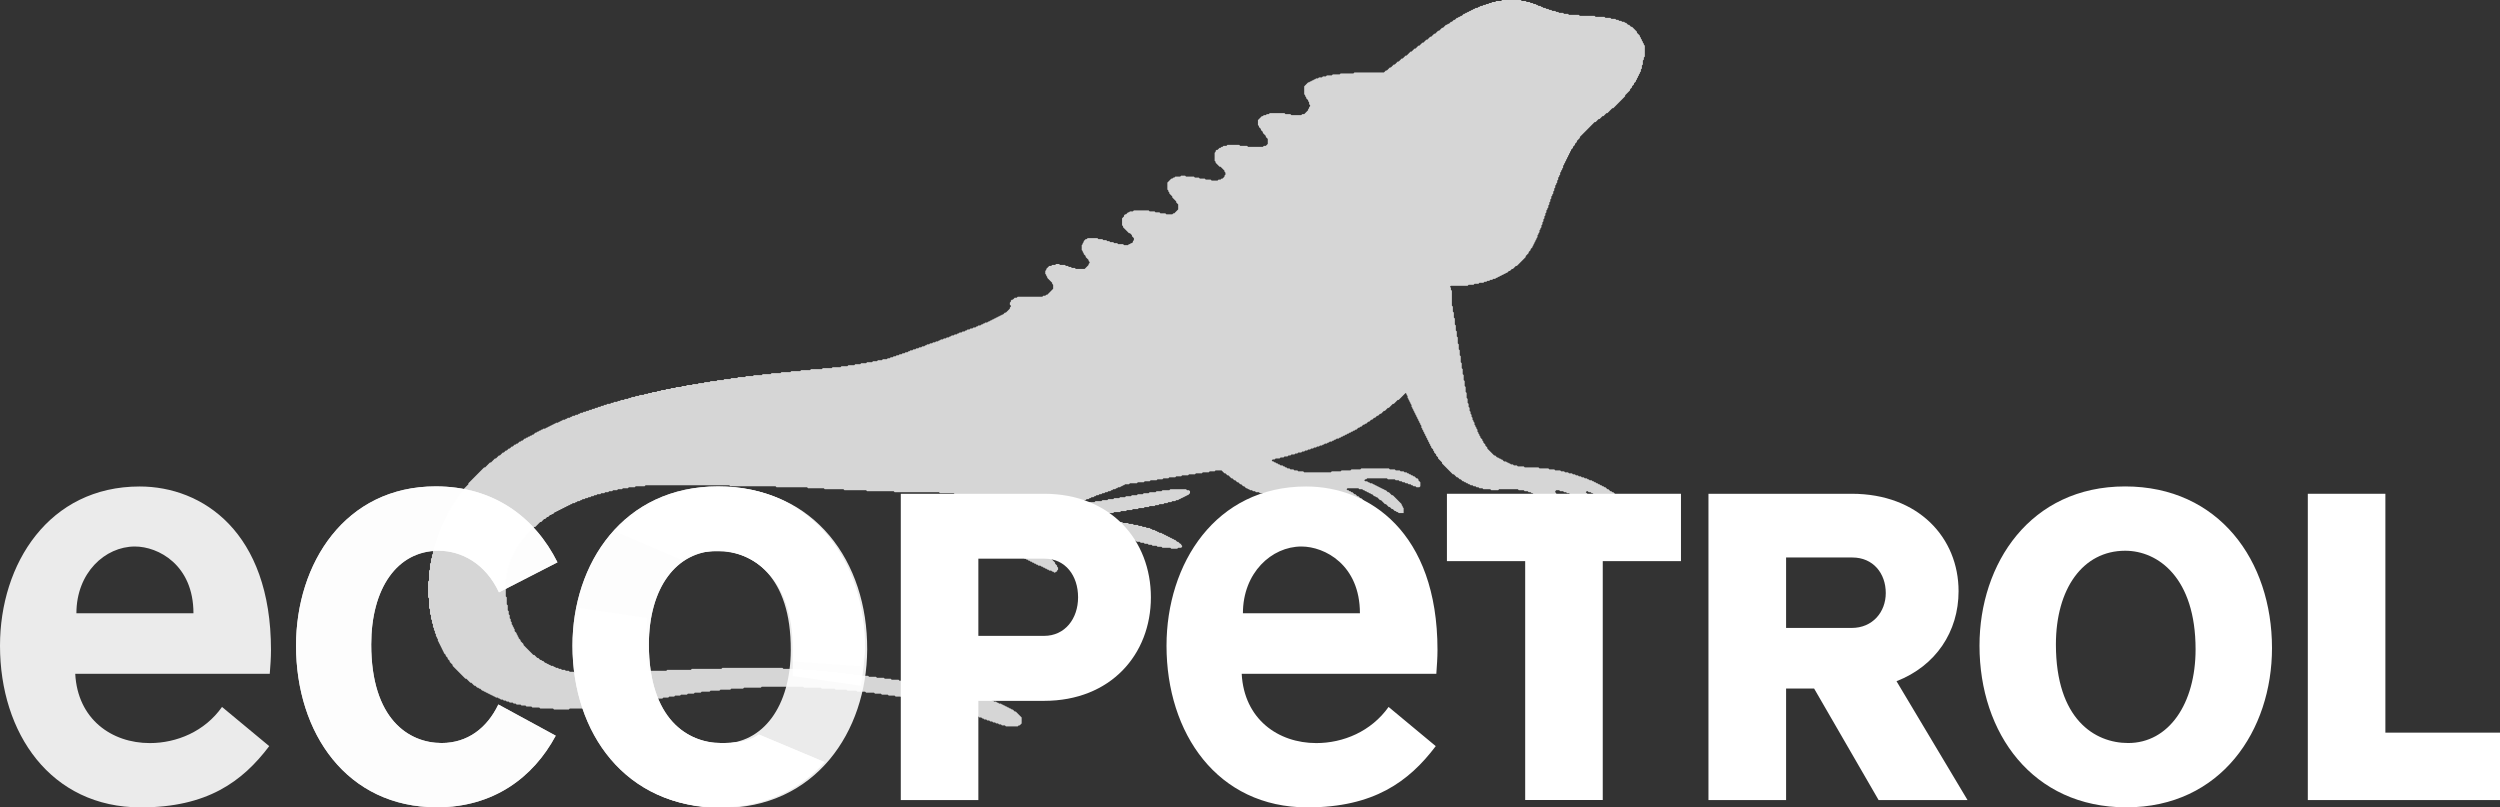
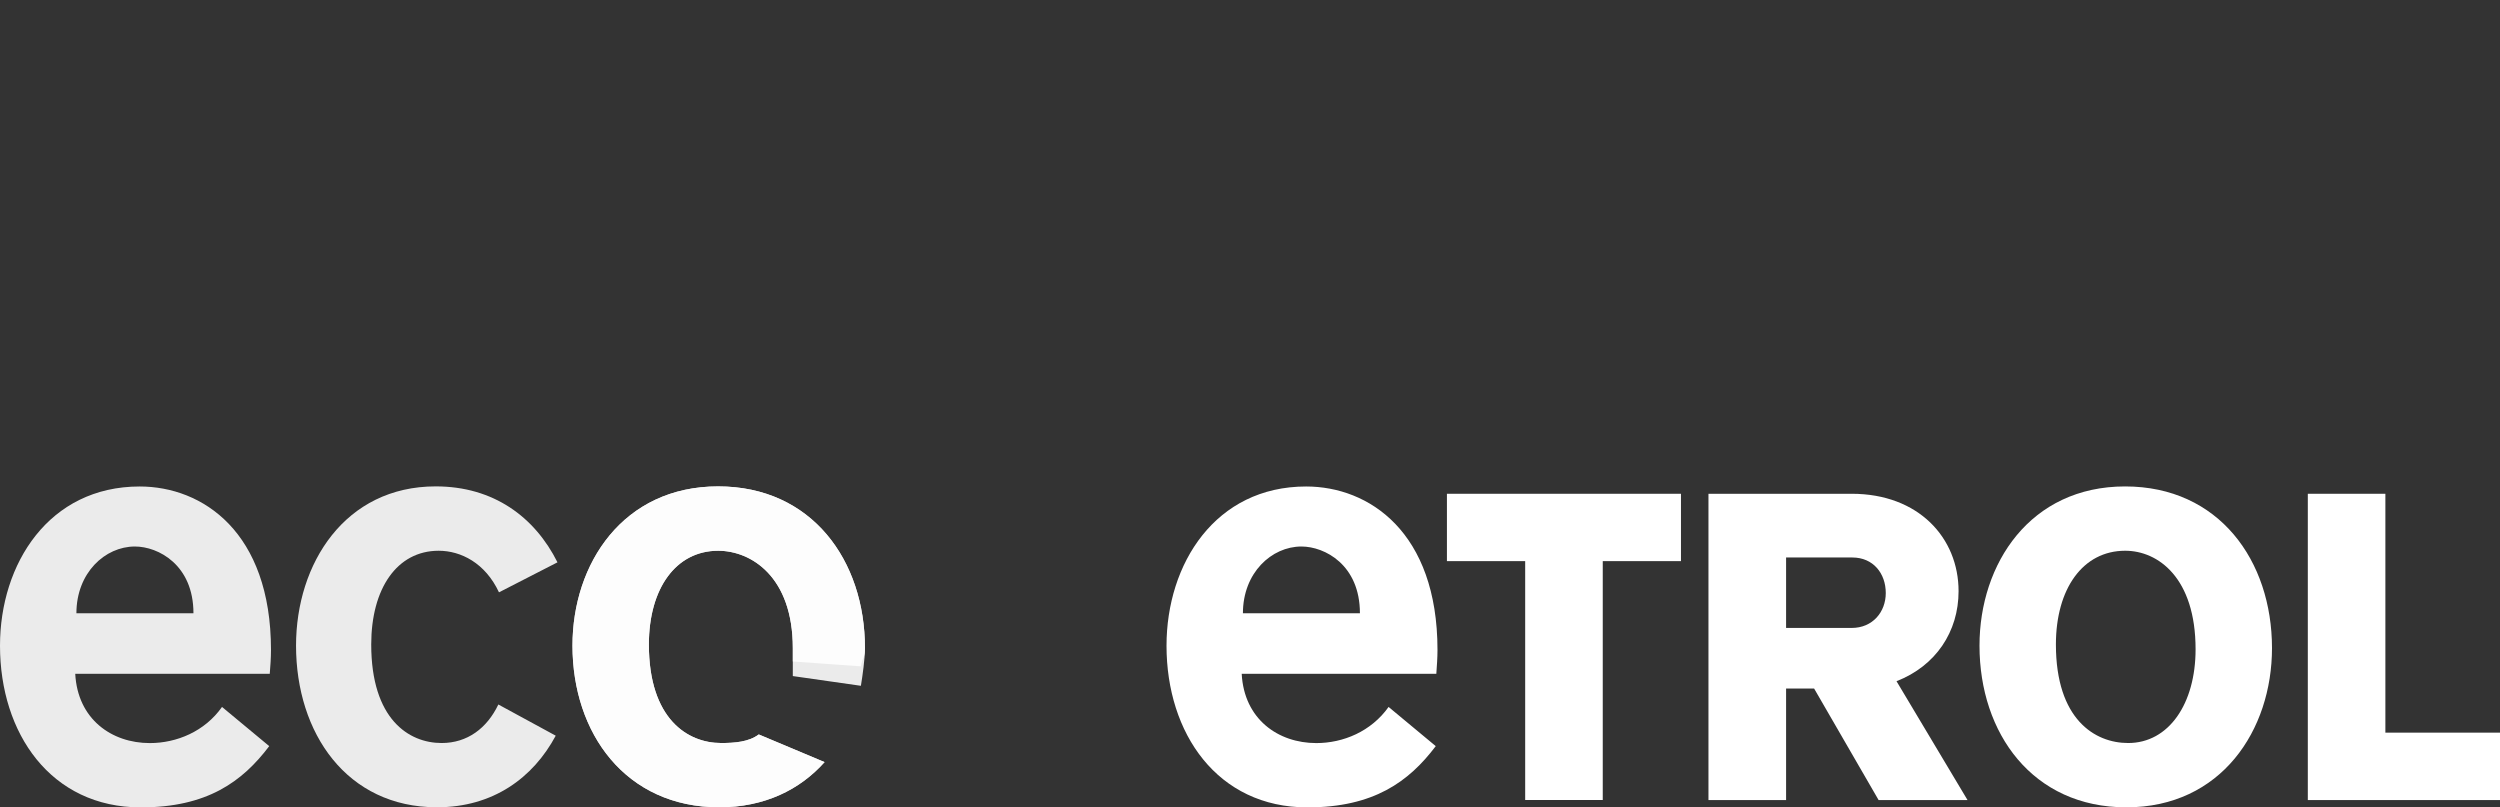
<svg xmlns="http://www.w3.org/2000/svg" width="257" height="83" viewBox="0 0 257 83" fill="none">
  <rect x="0" y="0" width="257" height="83" fill="#333333" stroke="none" />
  <g clip-path="url(#clip0_60_14)">
-     <path d="M107.33 50.76C114.198 50.76 118.312 55.549 118.312 61.406C118.312 67.257 114.198 72.047 107.33 72.047H100.575V82.246H92.601V50.76H107.33ZM100.575 57.438V65.368H107.33C109.476 65.368 110.827 63.608 110.827 61.4C110.827 59.193 109.536 57.433 107.39 57.433H100.575V57.438Z" fill="white" />
    <path d="M127.647 69.269C127.892 73.93 131.395 76.389 135.317 76.389C138.084 76.389 140.96 75.193 142.747 72.673L147.595 76.702C144.833 80.357 141.216 83 134.402 83C125.136 83 119.918 75.383 119.918 66.38C119.918 57.947 124.946 50.011 134.271 50.011C140.715 50.011 147.774 54.667 147.774 66.821C147.774 67.637 147.709 68.453 147.654 69.269H127.647ZM127.772 63.044H139.8C139.8 58.064 136.182 56.181 133.786 56.181C130.719 56.181 127.772 58.88 127.772 63.044Z" fill="white" />
    <path d="M172.803 50.76V57.684H164.763V82.24H156.789V57.684H148.744V50.76H172.803Z" fill="white" />
    <path d="M186.492 70.784H183.61V82.246H175.63V50.76H190.359C197.228 50.76 201.341 55.292 201.341 60.774C201.341 64.927 199.01 68.453 194.962 70.029L202.262 82.246H193.121L186.492 70.784ZM183.61 57.31V64.552H190.359C192.506 64.552 193.857 62.915 193.857 60.965C193.857 58.947 192.566 57.31 190.42 57.31H183.61Z" fill="white" />
    <path d="M203.492 66.374C203.492 57.941 208.705 50.005 218.461 50.005C228.097 50.005 233.561 57.623 233.561 66.626C233.561 75.059 228.343 82.994 218.587 82.994C208.956 82.997 203.492 75.383 203.492 66.374ZM211.347 66.251C211.347 73.929 215.334 76.383 218.777 76.383C222.945 76.383 225.706 72.353 225.706 66.748C225.706 59.388 221.844 56.616 218.467 56.616C214.114 56.619 211.347 60.523 211.347 66.251Z" fill="white" />
    <path d="M237.243 50.76H245.217V75.316H257V82.246H237.243V50.76Z" fill="white" />
    <path d="M7.735 69.269C7.98 73.93 11.477 76.389 15.404 76.389C18.161 76.389 21.053 75.193 22.823 72.673L27.677 76.702C24.915 80.357 21.293 83 14.478 83C5.213 83 0 75.383 0 66.38C0 57.947 5.033 50.011 14.359 50.011C20.802 50.011 27.857 54.667 27.857 66.821C27.857 67.637 27.797 68.453 27.731 69.269H7.735ZM7.855 63.044H19.887C19.887 58.064 16.265 56.181 13.868 56.181C10.802 56.181 7.855 58.88 7.855 63.044Z" fill="white" fill-opacity="0.9" />
    <path d="M74.129 76.383C70.698 76.383 66.705 73.924 66.705 66.251C66.705 60.517 69.467 56.617 73.825 56.617C77.196 56.617 81.5 59.255 81.5 66.62C81.5 67.229 81.5 69 81.5 69.5L88.5 70.5C88.674 69.444 88.918 67.71 88.918 66.62C88.918 57.617 83.455 50 73.825 50C64.063 50 58.85 57.936 58.85 66.369C58.85 75.372 64.308 82.989 73.944 82.989C78.618 82.989 82.246 81.167 84.768 78.345L78 75.5C76.981 76.277 75.497 76.383 74.129 76.383Z" fill="white" fill-opacity="0.9" />
-     <path d="M57.129 75.629C54.798 79.971 50.685 82.989 44.917 82.989C35.657 82.989 30.433 75.372 30.433 66.369C30.433 57.936 35.466 50 44.791 50C50.74 50 54.972 53.146 57.309 57.807L51.295 60.892C49.885 57.869 47.368 56.617 45.097 56.617C40.799 56.617 38.162 60.517 38.162 66.251C38.162 73.93 42.024 76.383 45.402 76.383C48.038 76.383 50.064 74.869 51.23 72.421L57.129 75.629Z" fill="white" fill-opacity="0.9" />
-     <path d="M73.917 56.677C77.348 56.694 81.329 59.172 81.292 66.845C81.264 72.579 78.484 76.466 74.126 76.445C70.754 76.428 66.463 73.77 66.499 66.404C66.502 65.795 66.51 64.025 66.513 63.525L59.518 62.491C59.338 63.546 59.086 65.279 59.081 66.368C59.037 75.371 64.463 83.015 74.094 83.061C83.855 83.109 89.106 75.199 89.147 66.766C89.191 57.763 83.77 50.119 74.134 50.073C69.46 50.05 65.824 51.854 63.288 54.664L70.042 57.542C71.064 56.77 72.549 56.671 73.917 56.677Z" fill="white" fill-opacity="0.9" />
  </g>
-   <path d="M154.414 0L154.313 0.102H153.807L153.706 0.204H153.402L153.301 0.306H153.099L152.998 0.408H152.795L152.694 0.51H152.492L152.39 0.612H152.188L152.087 0.714H151.986L151.884 0.816H151.682L151.581 0.918H151.48L151.378 1.02H151.277L151.176 1.122H151.075L150.973 1.224H150.872L150.771 1.326H150.67L150.569 1.428H150.467L150.265 1.632H150.164L150.063 1.734H149.961L149.86 1.836H149.759L149.557 2.04H149.455L149.253 2.244H149.152L148.949 2.448H148.848L148.747 2.55H148.646L148.342 2.856H148.241L147.937 3.162H147.836L147.533 3.468H147.431L147.128 3.775H147.027L146.723 4.081H146.622L146.318 4.387H146.217L145.913 4.693H145.812L145.508 4.999H145.407L145.104 5.305H145.002L144.598 5.713H144.496L144.193 6.019H144.092L143.788 6.325H143.687L143.383 6.631H143.282L142.978 6.937H142.877L142.573 7.243H142.472L142.27 7.447H139.234L139.133 7.549H137.817L137.716 7.651H137.007L136.906 7.753H136.4L136.299 7.855H135.995L135.894 7.957H135.59L135.489 8.059H135.287L135.186 8.161H135.084L134.983 8.263H134.882L134.781 8.365H134.68L134.578 8.467H134.477L134.072 8.875V9.691L134.173 9.793V9.895L134.275 9.997V10.099L134.477 10.303V10.405L134.578 10.507V10.711L134.68 10.813V10.915L134.578 11.017V11.12L134.477 11.222V11.323L134.072 11.732H133.87L133.769 11.834H132.757L132.655 11.732H132.149L132.048 11.63H130.53L130.429 11.732H130.227L130.125 11.834H129.923L129.822 11.936H129.72L129.316 12.344V12.854L129.417 12.956V13.058L129.619 13.262V13.364L129.822 13.568V13.67L130.125 13.976V14.078L130.328 14.282V14.792L130.125 14.996H129.923L129.822 15.098H128.304L128.202 14.996H127.494L127.393 14.894H126.178L126.077 14.996H125.773L125.672 15.098H125.571L125.47 15.2H125.369L125.166 15.404H125.065L124.964 15.506V15.608L124.863 15.71V16.526L124.964 16.628V16.73L125.369 17.138H125.47L125.875 17.546V17.648L125.976 17.75V17.954L125.875 18.056V18.158L125.672 18.362H125.571L125.47 18.464H125.267L125.166 18.566H124.559L124.458 18.464H123.952L123.851 18.362H123.345L123.243 18.26H122.839L122.737 18.158H121.928L121.827 18.056H121.422L121.32 18.158H120.814L120.713 18.26H120.612L120.511 18.362H120.41L120.005 18.77V19.485L120.106 19.587V19.689L120.207 19.791V19.893L120.511 20.199V20.301L120.916 20.709V20.811L121.118 21.015V21.525L120.713 21.933H120.612L120.511 22.035H119.904L119.802 21.933H119.296L119.195 21.831H118.79L118.689 21.729H118.183L118.082 21.627H116.564L116.463 21.729H116.159L116.058 21.831H115.957L115.754 22.035H115.653L115.552 22.137V22.239L115.349 22.443V23.157L115.451 23.259V23.361L116.058 23.973H116.159L116.361 24.177V24.279L116.564 24.483V24.687L116.463 24.789V24.891L116.361 24.993H116.26L116.159 25.095H116.058L115.957 25.197H115.552L115.451 25.095H114.945L114.843 24.993H114.54L114.439 24.891H114.135L114.034 24.789H113.831L113.73 24.687H113.427L113.325 24.585H112.92L112.819 24.483H111.807L111.706 24.585H111.605L111.402 24.789V24.891L111.301 24.993V25.095L111.2 25.197V25.707L111.301 25.809V25.911L111.402 26.013V26.115L111.605 26.32V26.422L111.908 26.727V26.829L112.01 26.931V27.034L111.908 27.136V27.238L111.504 27.646H110.593L110.492 27.544H110.188L110.087 27.442H109.884L109.783 27.34H109.581L109.48 27.238H108.973L108.872 27.136H108.569L108.467 27.238H108.164L108.063 27.34H107.86L107.557 27.646V27.748L107.455 27.85V28.156L107.557 28.258V28.36L107.658 28.462V28.564L108.164 29.074V29.176L108.265 29.278V29.686L107.658 30.298H107.557L107.455 30.4H107.253L107.152 30.502H104.622L104.52 30.604H104.318L104.116 30.808H104.014L103.913 30.91V31.012L103.812 31.114V31.318L103.913 31.42V31.522L103.812 31.624V31.726L103.407 32.134H103.306L103.104 32.338H103.002L102.901 32.44H102.8L102.699 32.542H102.598L102.496 32.644H102.395L102.294 32.746H102.193L102.092 32.848H101.99L101.889 32.95H101.788L101.687 33.052H101.586L101.484 33.154H101.282L101.181 33.256H101.08L100.978 33.358H100.877L100.776 33.46H100.573L100.472 33.562H100.371L100.27 33.664H100.067L99.966 33.766H99.764L99.663 33.868H99.46L99.359 33.971H99.258L99.157 34.072H98.954L98.853 34.175H98.651L98.549 34.276H98.448L98.347 34.379H98.145L98.043 34.48H97.841L97.74 34.583H97.639L97.537 34.685H97.335L97.234 34.787H97.031L96.93 34.889H96.728L96.626 34.991H96.525L96.424 35.093H96.222L96.121 35.195H95.918L95.817 35.297H95.615L95.513 35.399H95.311L95.21 35.501H95.108L95.007 35.603H94.805L94.704 35.705H94.501L94.4 35.807H94.198L94.096 35.909H93.894L93.793 36.011H93.59L93.489 36.113H93.388L93.287 36.215H93.084L92.983 36.317H92.781L92.68 36.419H92.477L92.376 36.521H92.174L92.072 36.623H91.87L91.769 36.725H91.566L91.465 36.827H91.263L91.161 36.929H90.757L90.655 37.031H90.251L90.149 37.133H89.745L89.643 37.235H89.137L89.036 37.337H88.53L88.429 37.439H87.923L87.822 37.541H87.215L87.113 37.643H86.506L86.405 37.745H85.595L85.494 37.847H84.583L84.482 37.949H83.369L83.267 38.051H82.357L82.255 38.153H81.345L81.243 38.255H80.332L80.231 38.357H79.32L79.219 38.459H78.41L78.308 38.561H77.499L77.398 38.663H76.689L76.588 38.765H75.879L75.778 38.867H75.171L75.07 38.969H74.463L74.361 39.071H73.754L73.653 39.173H73.046L72.945 39.275H72.439L72.337 39.377H71.831L71.73 39.479H71.224L71.123 39.581H70.617L70.516 39.683H70.111L70.01 39.785H69.504L69.402 39.887H68.998L68.896 39.989H68.492L68.39 40.091H67.986L67.884 40.193H67.581L67.48 40.295H67.075L66.974 40.397H66.67L66.569 40.499H66.265L66.164 40.601H65.759L65.658 40.703H65.354L65.253 40.805H64.949L64.848 40.907H64.646L64.545 41.009H64.241L64.14 41.111H63.836L63.735 41.213H63.532L63.431 41.315H63.128L63.026 41.417H62.824L62.723 41.52H62.419L62.318 41.621H62.116L62.014 41.724H61.812L61.711 41.825H61.508L61.407 41.928H61.205L61.104 42.029H60.901L60.8 42.132H60.598L60.496 42.234H60.294L60.193 42.336H59.99L59.889 42.438H59.687L59.586 42.54H59.484L59.383 42.642H59.181L59.08 42.744H58.877L58.776 42.846H58.675L58.574 42.948H58.371L58.27 43.05H58.169L58.068 43.152H57.865L57.764 43.254H57.663L57.561 43.356H57.46L57.359 43.458H57.157L57.055 43.56H56.954L56.853 43.662H56.752L56.651 43.764H56.549L56.448 43.866H56.347L56.246 43.968H56.145L56.043 44.07H55.841L55.74 44.172H55.639L55.537 44.274H55.436L55.335 44.376H55.234L55.133 44.478H55.031L54.829 44.682H54.728L54.627 44.784H54.525L54.424 44.886H54.323L54.222 44.988H54.12L54.019 45.09H53.918L53.716 45.294H53.614L53.513 45.396H53.412L53.21 45.6H53.108L53.007 45.702H52.906L52.704 45.906H52.602L52.4 46.11H52.299L52.096 46.314H51.995L51.793 46.518H51.692L51.388 46.824H51.287L50.983 47.13H50.882L50.477 47.538H50.376L49.87 48.048H49.769L48.149 49.681V49.782L47.643 50.293V50.395L47.239 50.803V50.905L47.036 51.109V51.211L46.834 51.415V51.517L46.631 51.721V51.823L46.429 52.027V52.129L46.328 52.231V52.333L46.125 52.537V52.639L46.024 52.741V52.843L45.923 52.945V53.047L45.822 53.149V53.251L45.721 53.353V53.455L45.619 53.557V53.659L45.518 53.761V53.863L45.417 53.965V54.067L45.316 54.169V54.373L45.215 54.475V54.577L45.113 54.679V54.883L45.012 54.985V55.189L44.911 55.291V55.495L44.81 55.597V55.801L44.708 55.903V56.107L44.607 56.209V56.515L44.506 56.617V56.923L44.405 57.026V57.331L44.304 57.434V57.842L44.202 57.944V58.556L44.101 58.658V59.678L44 59.78V61.412L44.101 61.514V62.534L44.202 62.636V63.146L44.304 63.248V63.656L44.405 63.758V64.064L44.506 64.166V64.472L44.607 64.575V64.778L44.708 64.88V65.085L44.81 65.187V65.391L44.911 65.493V65.595L45.012 65.697V65.901L45.113 66.003V66.105L45.215 66.207V66.309L45.316 66.411V66.513L45.417 66.615V66.717L45.518 66.819V66.921L45.619 67.023V67.125L45.822 67.329V67.431L46.024 67.635V67.737L46.227 67.941V68.043L46.53 68.349V68.451L47.846 69.777H47.947L48.352 70.185H48.453L48.757 70.491H48.858L49.06 70.695H49.161L49.263 70.797H49.364L49.566 71.001H49.667L49.769 71.103H49.87L49.971 71.205H50.072L50.173 71.307H50.275L50.376 71.409H50.477L50.578 71.511H50.679L50.781 71.613H50.882L50.983 71.715H51.185L51.287 71.817H51.388L51.489 71.919H51.692L51.793 72.022H51.995L52.096 72.124H52.299L52.4 72.225H52.704L52.805 72.328H53.007L53.108 72.43H53.513L53.614 72.531H54.019L54.12 72.634H54.627L54.728 72.736H55.436L55.537 72.838H56.853L56.954 72.94H58.472L58.574 72.838H60.294L60.395 72.736H61.407L61.508 72.634H62.419L62.52 72.531H63.229L63.33 72.43H64.039L64.14 72.328H64.747L64.848 72.225H65.455L65.557 72.124H66.164L66.265 72.022H66.771L66.872 71.919H67.48L67.581 71.817H68.087L68.188 71.715H68.694L68.795 71.613H69.301L69.402 71.511H69.908L70.01 71.409H70.617L70.718 71.307H71.325L71.427 71.205H72.034L72.135 71.103H72.945L73.046 71.001H73.957L74.058 70.899H75.07L75.171 70.797H76.385L76.487 70.695H78.207L78.308 70.593H82.559L82.66 70.695H84.381L84.482 70.797H85.798L85.899 70.899H87.012L87.113 71.001H88.024L88.125 71.103H88.935L89.036 71.205H89.846L89.947 71.307H90.554L90.655 71.409H91.263L91.364 71.511H91.971L92.072 71.613H92.578L92.68 71.715H93.186L93.287 71.817H93.692L93.793 71.919H94.299L94.4 72.022H94.805L94.906 72.124H95.21L95.311 72.225H95.716L95.817 72.328H96.222L96.323 72.43H96.626L96.728 72.531H97.031L97.132 72.634H97.335L97.436 72.736H97.74L97.841 72.838H98.043L98.145 72.94H98.448L98.549 73.042H98.752L98.853 73.144H99.055L99.157 73.246H99.359L99.46 73.348H99.663L99.764 73.45H99.966L100.067 73.552H100.27L100.371 73.654H100.573L100.675 73.756H100.877L100.978 73.858H101.08L101.181 73.96H101.383L101.484 74.062H101.687L101.788 74.164H101.99L102.092 74.266H102.294L102.395 74.368H102.598L102.699 74.47H102.901L103.002 74.572H103.306L103.407 74.674H104.622L104.723 74.572H104.824L105.027 74.368V73.756L104.419 73.144H104.318L104.116 72.94H104.014L103.913 72.838H103.812L103.711 72.736H103.61L103.508 72.634H103.407L103.306 72.531H103.205L103.104 72.43H103.002L102.901 72.328H102.699L102.598 72.225H102.496L102.395 72.124H102.193L102.092 72.022H101.99L101.889 71.919H101.687L101.586 71.817H101.383L101.282 71.715H101.08L100.978 71.613H100.776L100.675 71.511H100.371L100.27 71.409H100.067L99.966 71.307H99.663L99.561 71.205H99.258L99.157 71.103H98.853L98.752 71.001H98.347L98.246 70.899H97.942L97.841 70.797H97.436L97.335 70.695H96.93L96.829 70.593H96.323L96.222 70.491H95.716L95.615 70.389H95.108L95.007 70.287H94.501L94.4 70.185H93.793L93.692 70.083H93.186L93.084 69.981H92.477L92.376 69.879H91.668L91.566 69.777H90.959L90.858 69.675H90.149L90.048 69.573H89.34L89.239 69.471H88.631L88.53 69.369H87.822L87.721 69.267H87.012L86.911 69.165H86.101L86 69.063H85.089L84.988 68.961H83.976L83.875 68.859H82.559L82.458 68.757H80.535L80.434 68.655H74.26L74.159 68.757H71.123L71.022 68.859H68.593L68.492 68.961H66.67L66.569 69.063H65.253L65.152 69.165H64.039L63.937 69.267H62.622L62.52 69.369H61.002L60.901 69.267H59.788L59.687 69.165H59.08L58.978 69.063H58.574L58.472 68.961H58.169L58.068 68.859H57.764L57.663 68.757H57.46L57.359 68.655H57.157L57.055 68.553H56.954L56.853 68.451H56.651L56.549 68.349H56.448L56.347 68.247H56.246L56.145 68.145H56.043L55.841 67.941H55.74L55.639 67.839H55.537L55.335 67.635H55.234L54.93 67.329H54.829L53.817 66.309V66.207L53.513 65.901V65.799L53.311 65.595V65.493L53.21 65.391V65.289L53.108 65.187V65.085L52.906 64.88V64.677L52.805 64.575V64.472L52.704 64.371V64.269L52.602 64.166V63.962L52.501 63.86V63.656L52.4 63.554V63.248L52.299 63.146V62.84L52.198 62.738V62.228L52.096 62.126V61.412L51.995 61.31V59.576L52.096 59.474V58.964L52.198 58.862V58.454L52.299 58.352V58.148L52.4 58.046V57.842L52.501 57.74V57.536L52.602 57.434V57.331L52.704 57.23V57.127L52.805 57.026V56.923L52.906 56.822V56.719L53.007 56.617V56.515L53.108 56.413V56.311L53.311 56.107V56.005L53.614 55.699V55.597L54.019 55.189V55.087L54.93 54.169H55.031L55.537 53.659H55.639L55.942 53.353H56.043L56.246 53.149H56.347L56.549 52.945H56.651L56.752 52.843H56.853L57.055 52.639H57.157L57.258 52.537H57.359L57.46 52.435H57.561L57.663 52.333H57.764L57.865 52.231H57.966L58.068 52.129H58.169L58.27 52.027H58.371L58.472 51.925H58.574L58.675 51.823H58.776L58.877 51.721H59.08L59.181 51.619H59.282L59.383 51.517H59.586L59.687 51.415H59.788L59.889 51.313H60.092L60.193 51.211H60.395L60.496 51.109H60.699L60.8 51.007H61.002L61.104 50.905H61.306L61.407 50.803H61.711L61.812 50.701H62.116L62.217 50.599H62.52L62.622 50.497H62.925L63.026 50.395H63.431L63.532 50.293H63.937L64.039 50.191H64.545L64.646 50.089H65.253L65.354 49.987H66.265L66.366 49.885H74.969L75.07 49.987H79.725L79.826 50.089H82.964L83.065 50.191H84.684L84.785 50.293H86.708L86.81 50.395H89.036L89.137 50.497H91.87L91.971 50.599H96.525L96.626 50.701H98.043L98.145 50.803H98.853L98.954 50.905V51.007L99.055 51.109V51.211L99.157 51.313V51.415L99.359 51.619H99.46L99.561 51.721H99.663L99.764 51.823H99.865L99.966 51.925H100.472L100.573 52.027H101.08L101.181 52.129V52.639L101.282 52.741V53.353L101.383 53.455V53.761L101.484 53.863V54.067L101.586 54.169V54.373L101.687 54.475V54.577L101.788 54.679V54.781L101.889 54.883V54.985L102.092 55.189V55.291L102.699 55.903H102.8L103.002 56.107H103.104L103.306 56.311H103.407L103.508 56.413H103.61L103.812 56.617H103.913L104.014 56.719H104.116L104.217 56.822H104.318L104.52 57.026H104.622L104.723 57.127H104.824L104.925 57.23H105.027L105.128 57.331H105.229L105.33 57.434H105.431L105.533 57.536H105.634L105.735 57.638H105.836L105.937 57.74H106.039L106.14 57.842H106.241L106.342 57.944H106.443L106.545 58.046H106.646L106.747 58.148H106.949L107.051 58.25H107.152L107.253 58.352H107.354L107.455 58.454H107.557L107.658 58.556H107.759L107.86 58.658H108.063L108.164 58.76H108.265L108.366 58.862H108.467L108.569 58.76H108.67V58.658L108.771 58.556V58.352L108.67 58.25V58.148L108.467 57.944V57.842L107.961 57.331H107.86L107.354 56.822H107.253L106.848 56.413H106.747L106.443 56.107H106.342L106.14 55.903H106.039L105.836 55.699H105.735L105.533 55.495H105.431L105.229 55.291H105.128L104.723 54.883V54.577L104.925 54.373H105.128L105.229 54.271H106.039L106.14 54.373H107.253L107.354 54.475H108.569L108.67 54.577H110.087L110.188 54.679H111.807L111.908 54.781H113.123L113.224 54.883H113.73L113.831 54.985H114.236L114.337 55.087H114.742L114.843 55.189H115.147L115.248 55.291H115.552L115.653 55.393H115.957L116.058 55.495H116.361L116.463 55.597H116.766L116.867 55.699H117.171L117.272 55.801H117.576L117.677 55.903H117.981L118.082 56.005H118.386L118.487 56.107H118.892L118.993 56.209H119.398L119.499 56.311H120.308L120.41 56.413H121.017L121.118 56.311H121.422L121.523 56.209V56.107L121.422 56.005V55.903H121.32L121.118 55.699H121.017L120.814 55.495H120.713L120.612 55.393H120.511L120.41 55.291H120.308L120.207 55.189H120.106L120.005 55.087H119.904L119.802 54.985H119.701L119.6 54.883H119.499L119.398 54.781H119.195L119.094 54.679H118.993L118.892 54.577H118.79L118.689 54.475H118.487L118.386 54.373H118.284L118.183 54.271H117.88L117.778 54.169H117.475L117.373 54.067H117.07L116.969 53.965H116.564L116.463 53.863H116.058L115.957 53.761H115.451L115.349 53.659H114.945L114.843 53.557H114.337L114.236 53.455H113.73L113.629 53.353H113.123L113.022 53.251H112.516L112.414 53.149V53.047L112.516 52.945H113.224L113.325 52.843H113.831L113.933 52.741H114.439L114.54 52.639H115.147L115.248 52.537H115.754L115.855 52.435H116.361L116.463 52.333H116.969L117.07 52.231H117.576L117.677 52.129H118.082L118.183 52.027H118.689L118.79 51.925H119.094L119.195 51.823H119.6L119.701 51.721H120.005L120.106 51.619H120.41L120.511 51.517H120.814L120.916 51.415H121.118L121.219 51.313H121.32L121.422 51.211H121.523L121.624 51.109H121.725L121.827 51.007H121.928L122.029 50.905H122.13L122.333 50.701V50.497L122.231 50.395H122.029L121.928 50.293H120.308L120.207 50.395H119.499L119.398 50.497H118.892L118.79 50.599H118.183L118.082 50.701H117.576L117.475 50.803H116.969L116.867 50.905H116.361L116.26 51.007H115.754L115.653 51.109H115.147L115.046 51.211H114.54L114.439 51.313H113.933L113.831 51.415H113.325L113.224 51.517H112.617L112.516 51.619H112.01L111.908 51.721H111.301L111.2 51.619L111.301 51.517H111.402L111.504 51.415H111.605L111.706 51.313H111.908L112.01 51.211H112.111L112.212 51.109H112.414L112.516 51.007H112.617L112.718 50.905H112.92L113.022 50.803H113.224L113.325 50.701H113.528L113.629 50.599H113.831L113.933 50.497H114.135L114.236 50.395H114.337L114.439 50.293H114.641L114.742 50.191H114.843L114.945 50.089H115.147L115.248 49.987H115.349L115.451 49.885H115.552L115.653 49.782H116.058L116.159 49.681H116.867L116.969 49.578H117.576L117.677 49.477H118.183L118.284 49.374H118.892L118.993 49.273H119.499L119.6 49.17H120.106L120.207 49.069H120.814L120.916 48.966H121.422L121.523 48.864H122.13L122.231 48.762H122.839L122.94 48.66H123.547L123.648 48.558H124.255L124.357 48.456H124.863L124.964 48.354H125.571L125.875 48.66H125.976L126.178 48.864H126.28L126.583 49.17H126.684L126.887 49.374H126.988L127.19 49.578H127.292L127.494 49.782H127.595L127.798 49.987H127.899L128.101 50.191H128.202L128.304 50.293H128.405L128.506 50.395H128.708L128.81 50.497H129.012L129.113 50.599H129.417L129.518 50.701H129.923L130.024 50.803H132.352L132.453 50.701H133.971L134.072 50.599H135.793L135.894 50.701H136.299L136.4 50.803H136.704L136.805 50.905H137.007L137.108 51.007H137.21L137.311 51.109H137.513L137.614 51.211H137.716L137.817 51.313H137.918L138.019 51.415H138.12L138.222 51.517H138.323L138.424 51.619H138.525L138.728 51.823H138.829L139.031 52.027H139.133L139.335 52.231H139.436L139.74 52.537H139.841L140.145 52.843H140.246L140.954 53.557H141.055L141.258 53.761H141.663V53.659L141.764 53.557V53.353L141.663 53.251V53.047L141.561 52.945V52.843L141.258 52.537V52.435L140.448 51.619H140.347L139.942 51.211H139.841L139.639 51.007H139.537L139.335 50.803H139.234L139.031 50.599H138.93L138.829 50.497H138.728L138.627 50.395H138.525L138.424 50.293L138.525 50.191H139.639L139.74 50.293H140.043L140.145 50.395H140.246L140.347 50.497H140.448L140.549 50.599H140.651L140.752 50.701H140.853L140.954 50.803H141.055L141.258 51.007H141.359L141.46 51.109H141.561L141.865 51.415H141.966L142.371 51.823H142.472L142.776 52.129H142.877L143.08 52.333H143.181L143.383 52.537H143.484L143.586 52.639H143.687L143.788 52.741H144.294V52.231L144.193 52.129V52.027L144.092 51.925V51.823L143.181 50.905H143.08L142.776 50.599H142.675L142.472 50.395H142.371L142.27 50.293H142.169L142.067 50.191H141.966L141.865 50.089H141.764L141.663 49.987H141.561L141.46 49.885H141.359L141.258 49.782H141.157L141.055 49.681H140.853L140.752 49.578H140.651L140.549 49.477H140.347L140.246 49.374L140.347 49.273H140.448L140.549 49.17H142.573L142.675 49.273H143.383L143.484 49.374H143.788L143.889 49.477H144.092L144.193 49.578H144.395L144.496 49.681H144.699L144.8 49.782H145.002L145.104 49.885H145.205L145.306 49.987H145.508L145.61 50.089H145.913L146.014 49.987V49.578L145.812 49.374V49.273L145.711 49.17H145.61L145.407 48.966H145.306L145.205 48.864H145.104L145.002 48.762H144.901L144.8 48.66H144.699L144.598 48.558H144.395L144.294 48.456H143.99L143.889 48.354H143.484L143.383 48.252H142.877L142.776 48.15H139.942L139.841 48.252H138.93L138.829 48.354H137.918L137.817 48.456H136.906L136.805 48.558H134.072L133.971 48.456H133.465L133.364 48.354H133.06L132.959 48.252H132.655L132.554 48.15H132.352L132.251 48.048H132.149L132.048 47.946H131.947L131.846 47.844H131.643L131.542 47.742H131.441L131.34 47.64H131.239L131.137 47.538H131.036L130.935 47.436H130.834L130.733 47.334L130.834 47.232H131.036L131.137 47.13H131.542L131.643 47.028H131.947L132.048 46.926H132.352L132.453 46.824H132.655L132.757 46.722H133.06L133.161 46.62H133.364L133.465 46.518H133.769L133.87 46.416H134.072L134.173 46.314H134.376L134.477 46.212H134.68L134.781 46.11H134.983L135.084 46.008H135.287L135.388 45.906H135.59L135.692 45.804H135.894L135.995 45.702H136.096L136.198 45.6H136.4L136.501 45.498H136.602L136.704 45.396H136.906L137.007 45.294H137.108L137.21 45.192H137.311L137.412 45.09H137.614L137.716 44.988H137.817L137.918 44.886H138.019L138.12 44.784H138.222L138.323 44.682H138.424L138.525 44.58H138.627L138.728 44.478H138.829L138.93 44.376H139.031L139.133 44.274H139.234L139.335 44.172H139.436L139.639 43.968H139.74L139.841 43.866H139.942L140.145 43.662H140.246L140.347 43.56H140.448L140.651 43.356H140.752L140.954 43.152H141.055L141.258 42.948H141.359L141.561 42.744H141.663L141.865 42.54H141.966L142.27 42.234H142.371L142.675 41.928H142.776L143.181 41.52H143.282L143.687 41.111H143.788L144.496 40.397L144.598 40.499V40.601L144.699 40.703V40.907L144.8 41.009V41.111L144.901 41.213V41.315L145.002 41.417V41.52L145.104 41.621V41.825L145.205 41.928V42.029L145.306 42.132V42.234L145.407 42.336V42.438L145.508 42.54V42.642L145.61 42.744V42.846L145.711 42.948V43.05L145.812 43.152V43.254L145.913 43.356V43.458L146.014 43.56V43.662L146.116 43.764V43.968L146.217 44.07V44.172L146.318 44.274V44.376L146.419 44.478V44.58L146.52 44.682V44.784L146.622 44.886V44.988L146.723 45.09V45.192L146.824 45.294V45.396L146.925 45.498V45.6L147.027 45.702V45.804L147.128 45.906V46.008L147.33 46.212V46.314L147.431 46.416V46.518L147.634 46.722V46.824L147.836 47.028V47.13L148.241 47.538V47.64L149.354 48.762H149.455L149.759 49.069H149.86L150.063 49.273H150.164L150.366 49.477H150.467L150.569 49.578H150.67L150.771 49.681H150.872L150.973 49.782H151.075L151.176 49.885H151.378L151.48 49.987H151.682L151.783 50.089H151.986L152.087 50.191H152.39L152.492 50.293H153.2L153.301 50.395H154.01L154.111 50.293H156.034L156.135 50.395H156.641L156.742 50.497H157.046L157.147 50.599H157.349L157.451 50.701H157.552L157.653 50.803H157.754L157.855 50.905H157.957L158.058 51.007H158.159L158.463 51.313H158.564L158.969 51.721V51.823L159.171 52.027V52.129L159.272 52.231V52.333L159.373 52.435V52.537L159.475 52.639V52.741L159.576 52.843V52.945L159.778 53.149V53.251L160.487 53.965H160.588L160.689 54.067L160.79 53.965V53.863L160.892 53.761V53.047L160.79 52.945V52.639L160.689 52.537V52.333L160.588 52.231V52.027L160.487 51.925V51.823L160.386 51.721V51.517L160.284 51.415V51.313L160.183 51.211V51.109L160.082 51.007V50.905L159.981 50.803V50.701L159.88 50.599V50.497L159.981 50.395H160.284L160.386 50.497H160.689L160.79 50.599H160.993L161.094 50.701H161.296L161.398 50.803H161.499L161.701 51.007H161.802L161.904 51.109H162.005L163.017 52.129V52.231L163.219 52.435V52.537L163.32 52.639V52.741L163.422 52.843V52.945L163.523 53.047V53.251L163.624 53.353V53.557L163.725 53.659V53.761L163.827 53.863V53.965L163.928 54.067V54.169H164.13L164.231 54.067V53.965L164.333 53.863V52.741L164.231 52.639V52.333L164.13 52.231V52.027L164.029 51.925V51.823L163.827 51.619V51.517L163.523 51.211V51.109L163.017 50.599L163.118 50.497H163.219L163.32 50.599H163.523L163.624 50.701H163.725L163.827 50.803H163.928L164.029 50.905H164.231L164.333 51.007H164.434L164.535 51.109H164.636L164.737 51.211H164.839L164.94 51.313H165.041L165.142 51.415H165.243L165.345 51.517H165.446L165.648 51.721H165.749L165.851 51.823H165.952L166.053 51.925H166.154L166.255 52.027H166.357L166.559 52.231H166.66L166.761 52.333H166.863L166.964 52.435H167.166L167.267 52.537H167.875V52.435L167.773 52.333V52.231L167.166 51.619H167.065L166.66 51.211H166.559L166.255 50.905H166.154L165.851 50.599H165.749L165.648 50.497H165.547L165.345 50.293H165.243L165.041 50.089H164.94L164.839 49.987H164.737L164.636 49.885H164.535L164.434 49.782H164.333L164.231 49.681H164.13L164.029 49.578H163.928L163.827 49.477H163.725L163.624 49.374H163.422L163.32 49.273H163.219L163.118 49.17H162.916L162.814 49.069H162.612L162.511 48.966H162.308L162.207 48.864H162.005L161.904 48.762H161.701L161.6 48.66H161.296L161.195 48.558H160.892L160.79 48.456H160.487L160.386 48.354H159.88L159.778 48.252H159.272L159.171 48.15H158.26L158.159 48.048H156.742L156.641 47.946H156.034L155.933 47.844H155.629L155.528 47.742H155.325L155.224 47.64H155.123L155.022 47.538H154.92L154.819 47.436H154.617L154.414 47.232H154.313L154.212 47.13H154.111L154.01 47.028H153.908L153.706 46.824H153.605L152.896 46.11V46.008L152.694 45.804V45.702L152.492 45.498V45.396L152.39 45.294V45.192L152.188 44.988V44.886L152.087 44.784V44.682L151.986 44.58V44.478L151.884 44.376V44.172L151.783 44.07V43.968L151.682 43.866V43.764L151.581 43.662V43.458L151.48 43.356V43.254L151.378 43.152V42.948L151.277 42.846V42.642L151.176 42.54V42.336L151.075 42.234V41.928L150.973 41.825V41.52L150.872 41.417V41.009L150.771 40.907V40.397L150.67 40.295V39.785L150.569 39.683V39.173L150.467 39.071V38.561L150.366 38.459V37.949L150.265 37.847V37.337L150.164 37.235V36.623L150.063 36.521V36.011L149.961 35.909V35.399L149.86 35.297V34.685L149.759 34.583V34.072L149.658 33.971V33.46L149.557 33.358V32.746L149.455 32.644V32.134L149.354 32.032V31.522L149.253 31.42V29.89L149.152 29.788V29.584L149.051 29.482L149.152 29.38H150.872L150.973 29.278H151.48L151.581 29.176H151.986L152.087 29.074H152.492L152.593 28.972H152.795L152.896 28.87H153.099L153.2 28.768H153.402L153.504 28.666H153.706L153.807 28.564H153.908L154.01 28.462H154.111L154.212 28.36H154.313L154.414 28.258H154.516L154.617 28.156H154.718L154.819 28.054H154.92L155.123 27.85H155.224L155.427 27.646H155.528L155.831 27.34H155.933L156.843 26.422V26.32L157.147 26.013V25.911L157.349 25.707V25.605L157.552 25.401V25.299L157.653 25.197V25.095L157.754 24.993V24.891L157.855 24.789V24.687L157.957 24.585V24.483L158.058 24.381V24.177L158.159 24.075V23.973L158.26 23.871V23.667L158.361 23.565V23.463L158.463 23.361V23.157L158.564 23.055V22.851L158.665 22.749V22.545L158.766 22.443V22.239L158.867 22.137V21.933L158.969 21.831V21.627L159.07 21.525V21.423L159.171 21.321V21.117L159.272 21.015V20.811L159.373 20.709V20.505L159.475 20.403V20.199L159.576 20.097V19.995L159.677 19.893V19.689L159.778 19.587V19.383L159.88 19.28V19.076L159.981 18.974V18.872L160.082 18.77V18.566L160.183 18.464V18.26L160.284 18.158V18.056L160.386 17.954V17.75L160.487 17.648V17.546L160.588 17.444V17.342L160.689 17.24V17.036L160.79 16.934V16.832L160.892 16.73V16.628L160.993 16.526V16.424L161.094 16.322V16.22L161.195 16.118V16.016L161.296 15.914V15.812L161.398 15.71V15.608L161.499 15.506V15.404L161.701 15.2V15.098L161.904 14.894V14.792L162.106 14.588V14.486L162.41 14.18V14.078L163.928 12.548H164.029L164.333 12.242H164.434L164.737 11.936H164.839L165.142 11.63H165.243L165.749 11.12H165.851L167.065 9.895V9.793L167.571 9.283V9.181L167.773 8.977V8.875L167.976 8.671V8.569L168.178 8.365V8.263L168.28 8.161V8.059L168.381 7.957V7.855L168.482 7.753V7.651L168.583 7.549V7.447L168.684 7.345V7.141L168.786 7.039V6.733L168.887 6.631V6.223L168.988 6.121V5.917L169.089 5.815V4.693L168.988 4.591V4.489L168.887 4.387V4.285L168.786 4.183V4.081L168.684 3.979V3.877L168.583 3.775V3.672L168.28 3.366V3.264L167.773 2.754H167.672L167.47 2.55H167.369L167.166 2.346H167.065L166.964 2.244H166.761L166.66 2.142H166.458L166.357 2.04H166.154L166.053 1.938H165.648L165.547 1.836H165.041L164.94 1.734H164.029L163.928 1.632H162.41L162.308 1.53H161.296L161.195 1.428H160.79L160.689 1.326H160.284L160.183 1.224H159.981L159.88 1.122H159.576L159.475 1.02H159.272L159.171 0.918H158.969L158.867 0.816H158.665L158.564 0.714H158.463L158.361 0.612H158.159L158.058 0.51H157.957L157.855 0.408H157.653L157.552 0.306H157.349L157.248 0.204H156.945L156.843 0.102H156.439L156.337 0" fill="white" fill-opacity="0.8" />
  <path d="M57.129 75.629C54.798 79.971 50.685 82.989 44.917 82.989C35.657 82.989 30.433 75.372 30.433 66.369C30.433 57.936 35.466 50 44.791 50C50.74 50 54.972 53.146 57.309 57.807L51.295 60.892C49.885 57.869 47.368 56.617 45.097 56.617C40.799 56.617 38.162 60.517 38.162 66.251C38.162 73.93 42.024 76.383 45.402 76.383C48.038 76.383 50.064 74.869 51.23 72.421L57.129 75.629Z" fill="white" fill-opacity="0.9" />
  <path d="M74.129 76.383C70.698 76.383 66.705 73.924 66.705 66.251C66.705 60.517 69.467 56.617 73.825 56.617C77.196 56.617 81.5 59.255 81.5 66.62C81.5 67.229 81.5 67.5 81.5 68L88.5 68.5C88.674 67.444 88.918 67.71 88.918 66.62C88.918 57.617 83.455 50 73.825 50C64.063 50 58.85 57.936 58.85 66.369C58.85 75.372 64.308 82.989 73.944 82.989C78.618 82.989 82.246 81.167 84.768 78.345L78 75.5C76.981 76.277 75.497 76.383 74.129 76.383Z" fill="white" fill-opacity="0.9" />
  <defs>
    <clipPath id="clip0_60_14">
      <rect width="257" height="33" fill="white" transform="translate(0 50)" />
    </clipPath>
  </defs>
</svg>